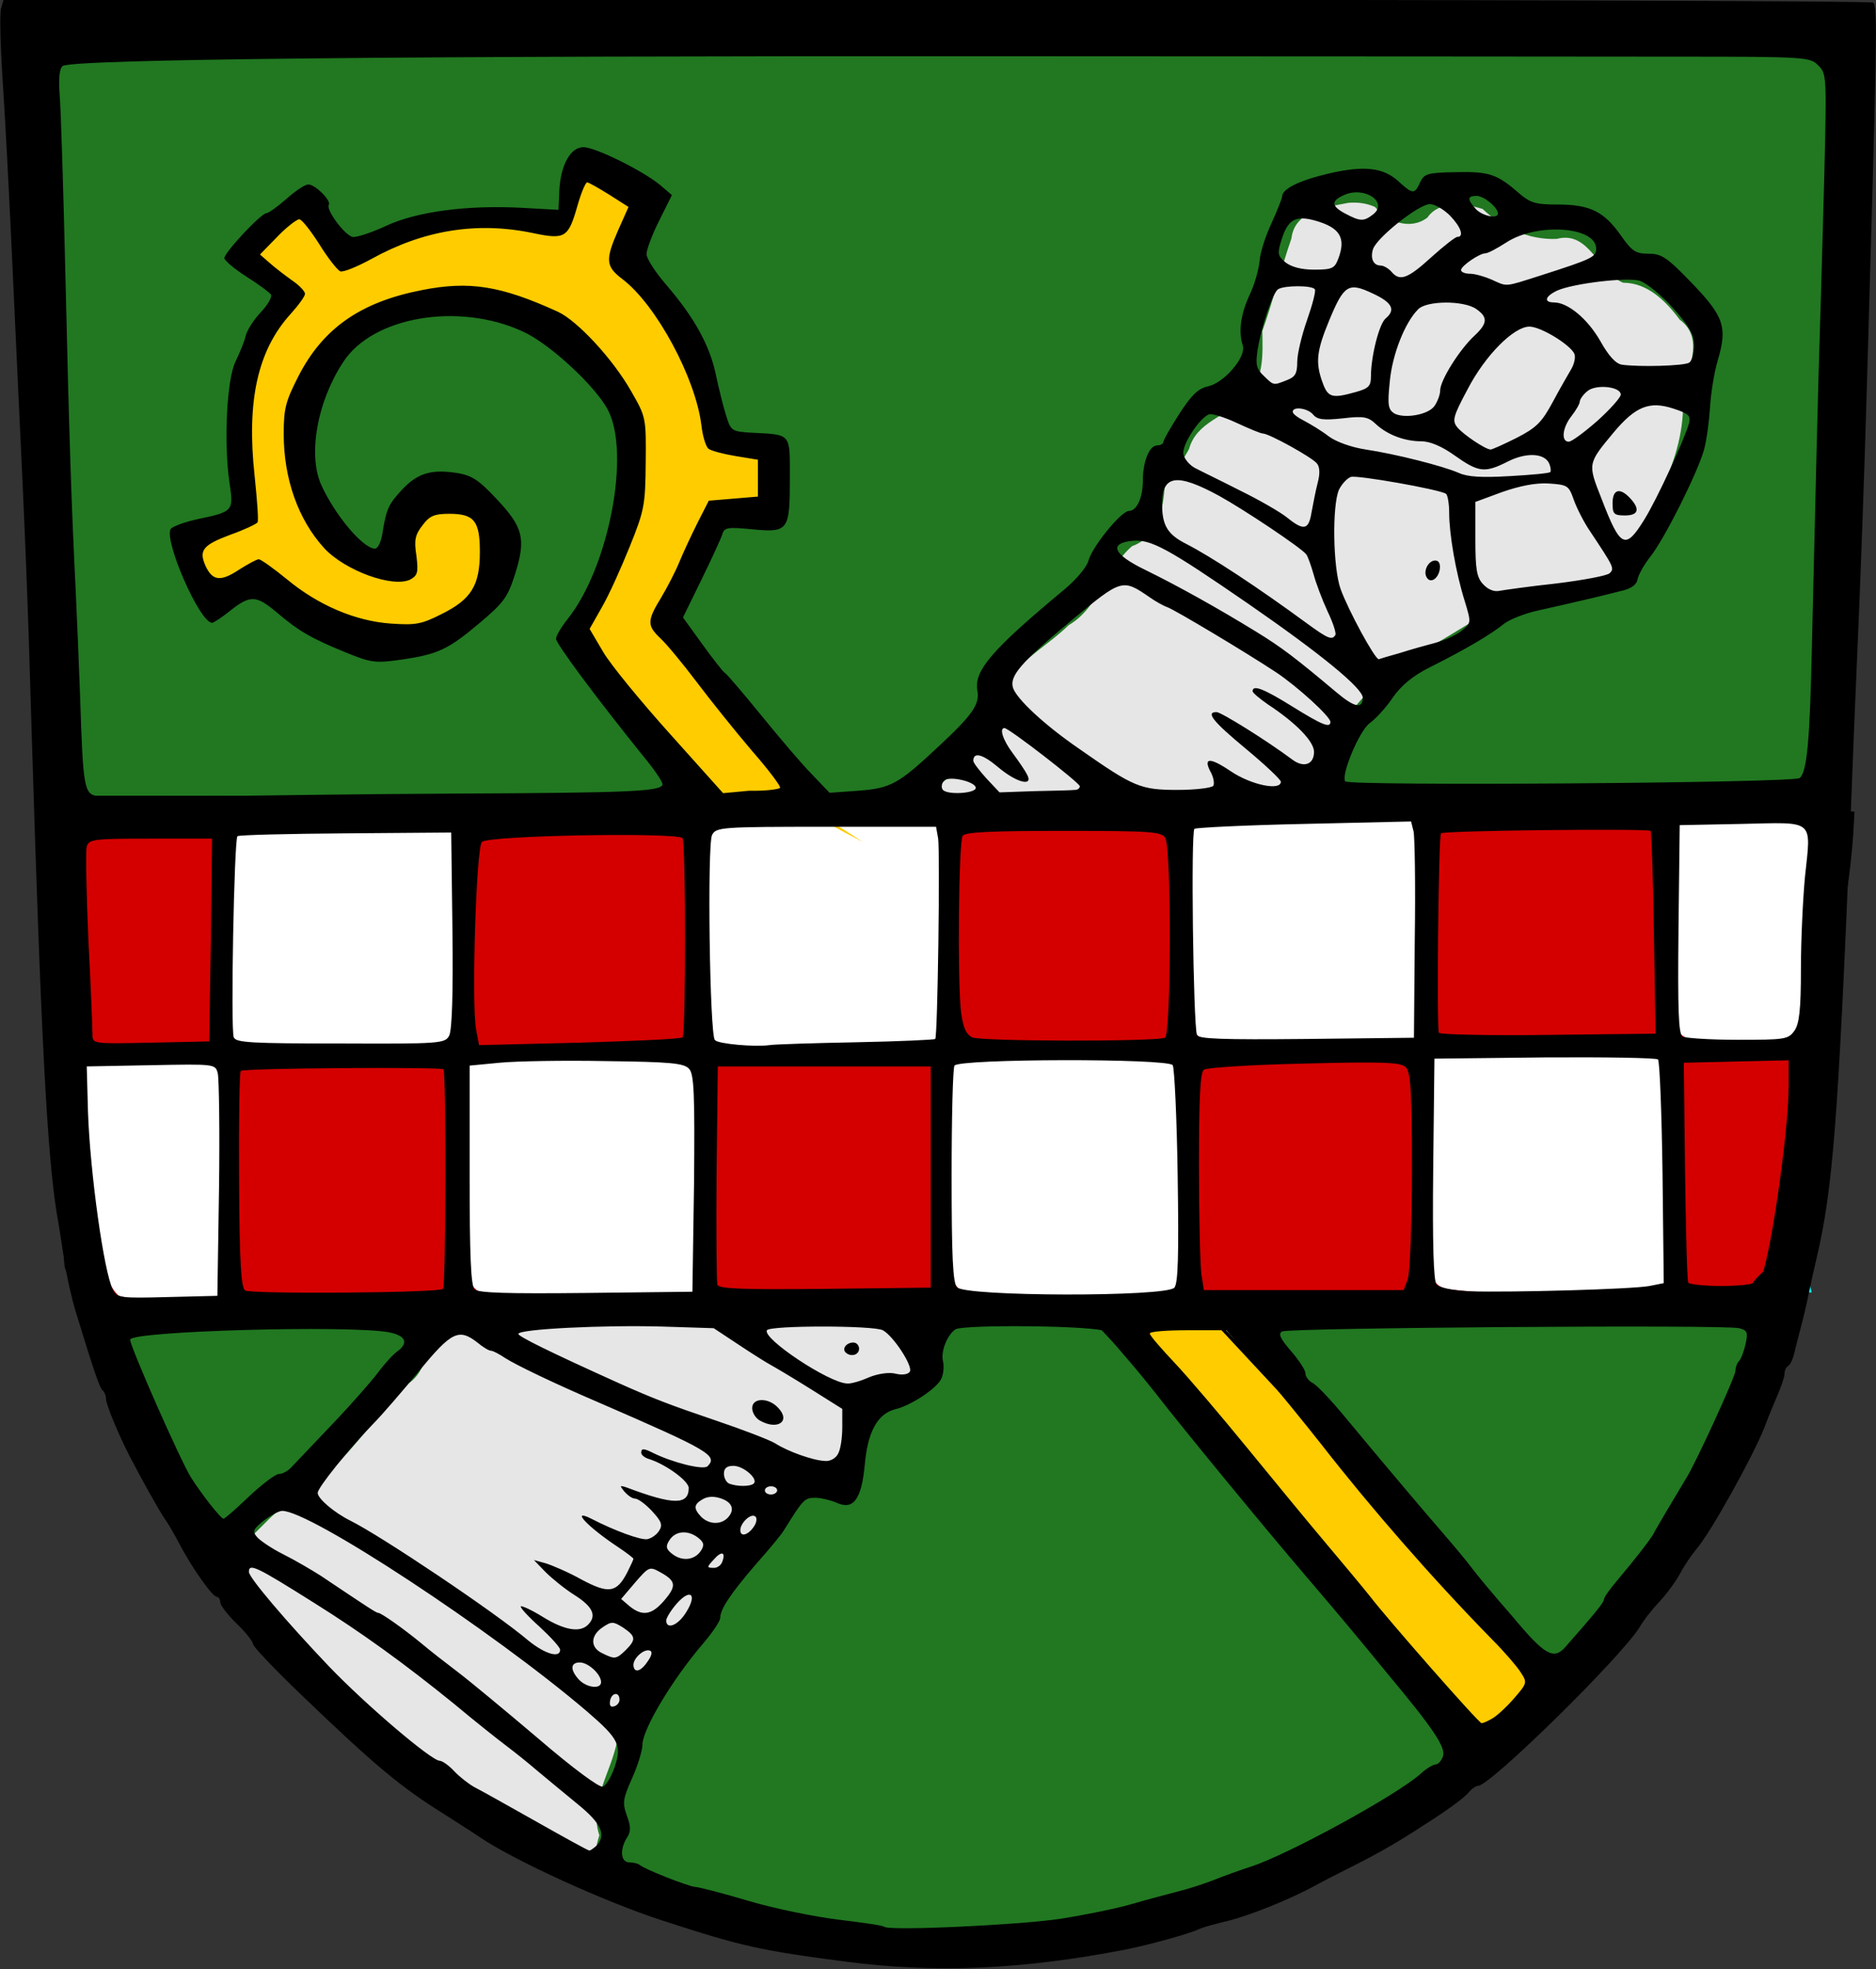
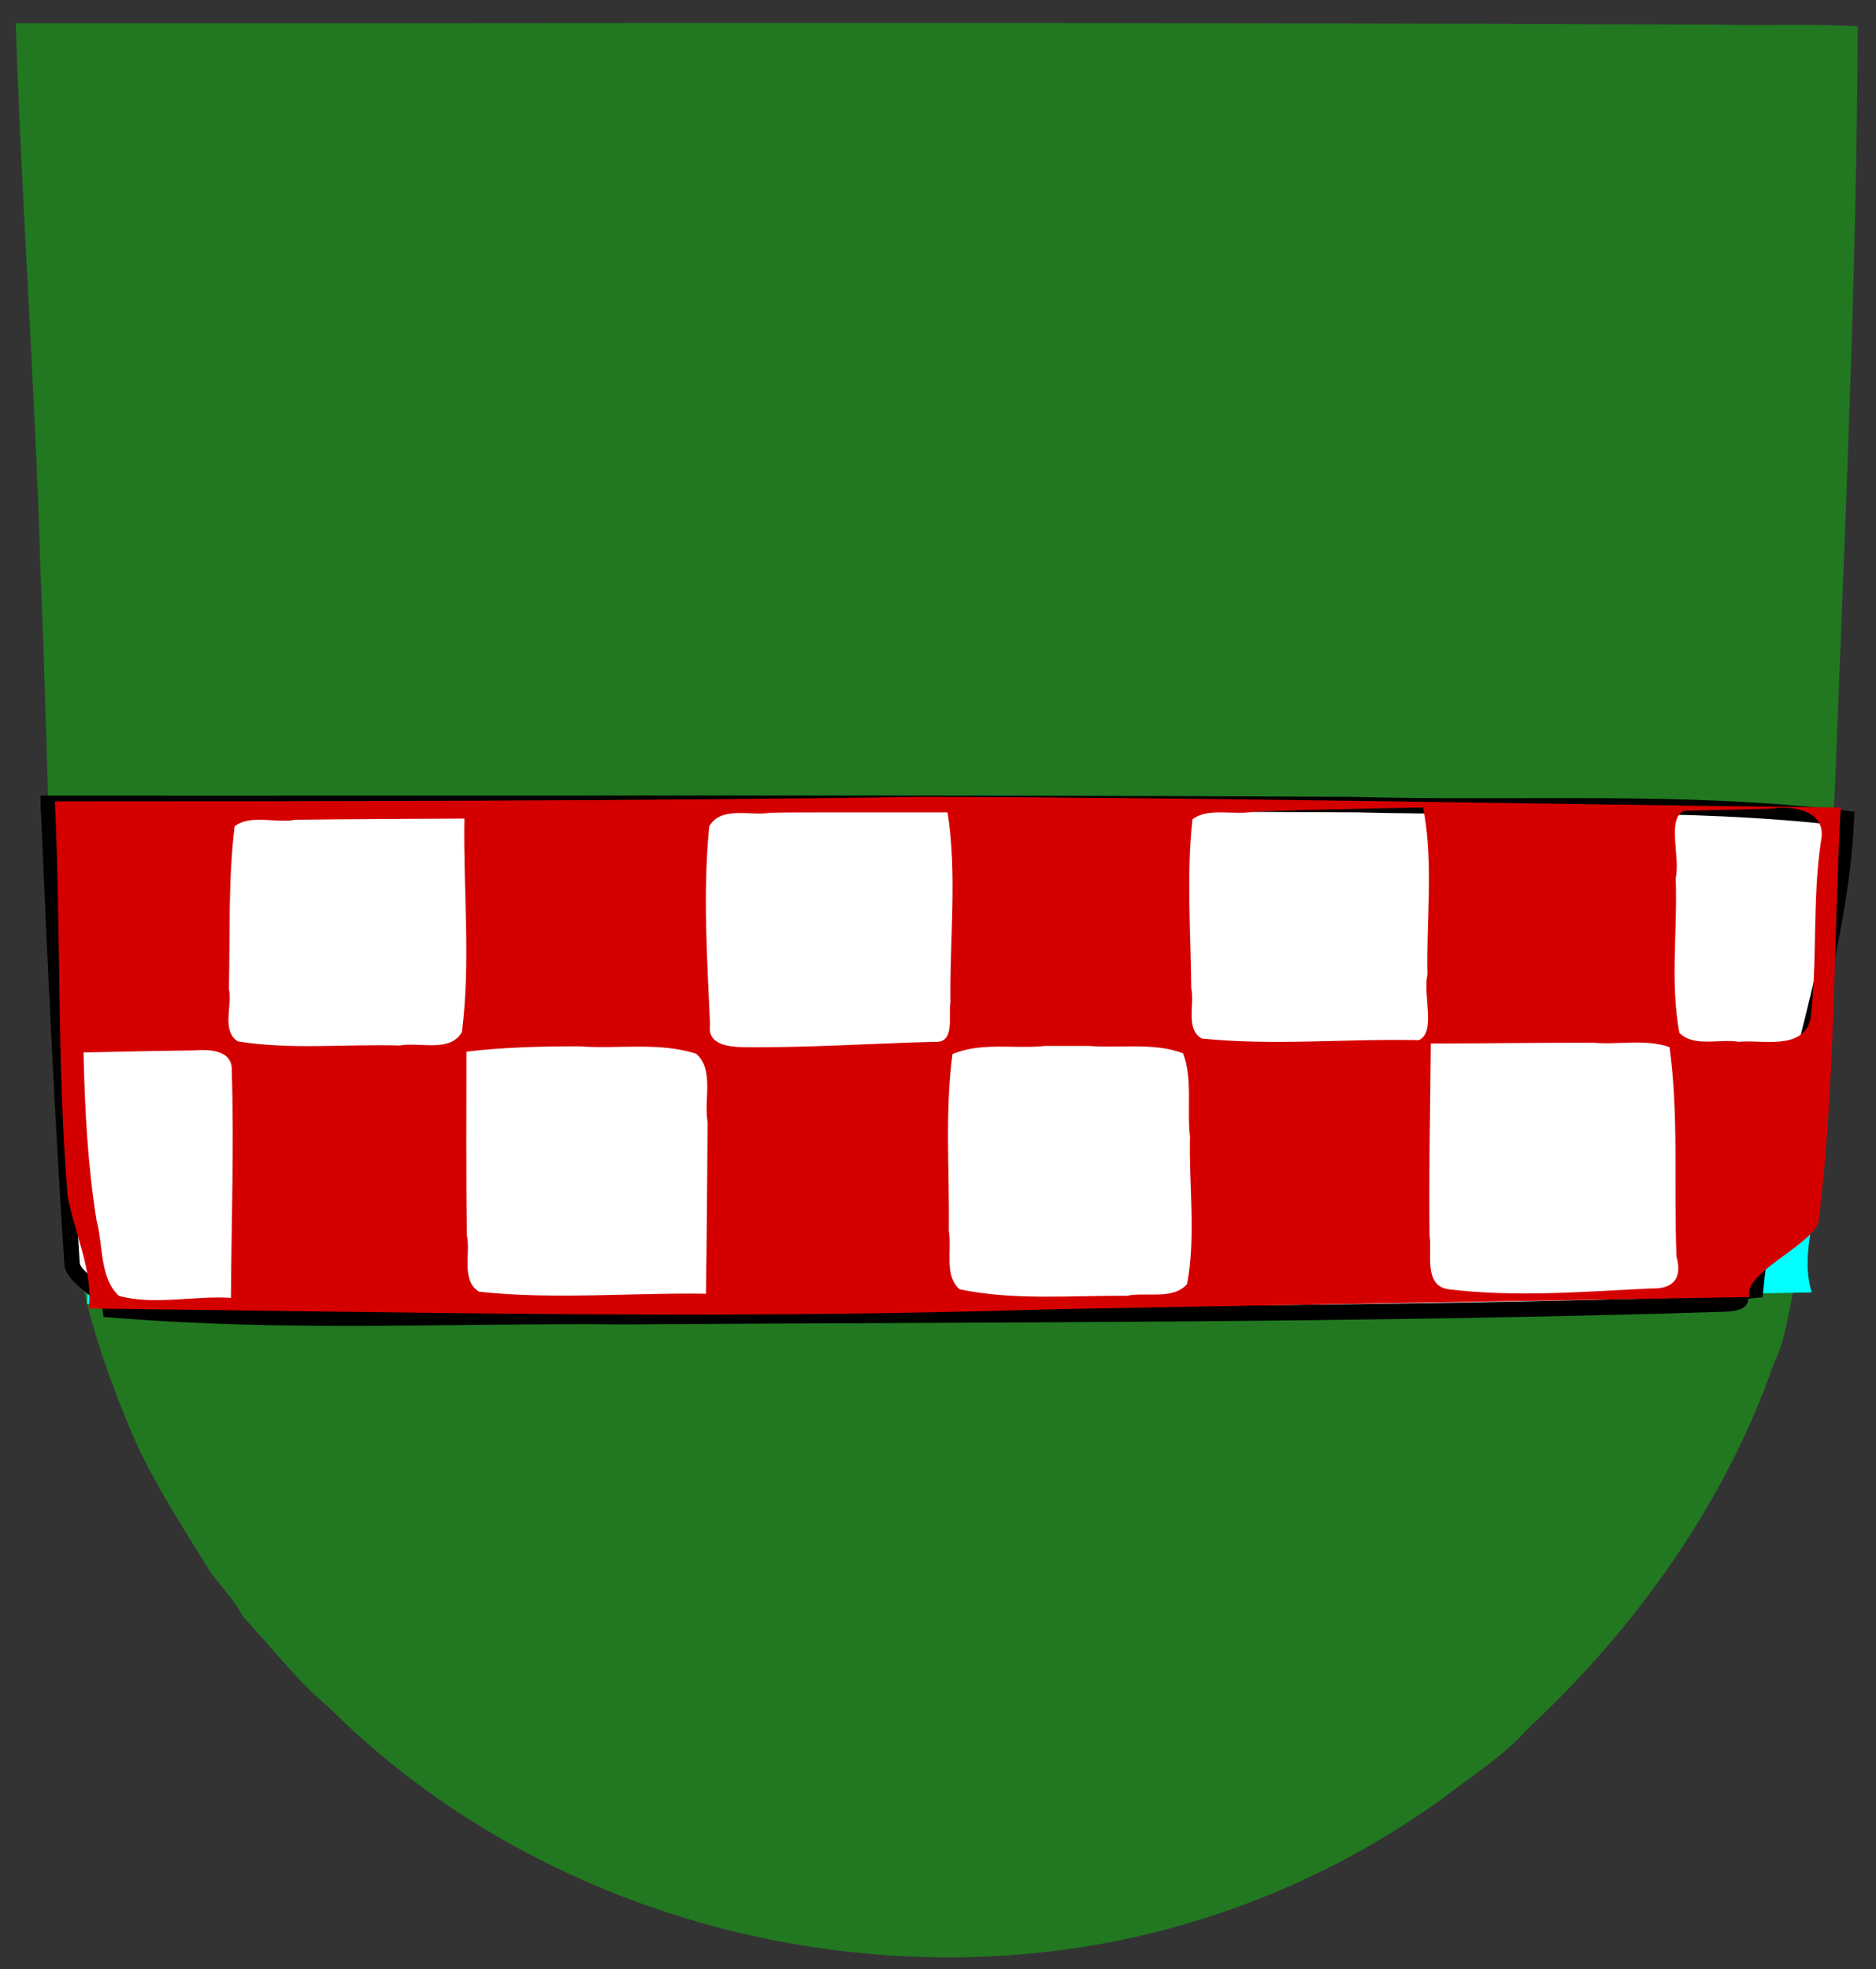
<svg xmlns="http://www.w3.org/2000/svg" version="1.1" id="svg2" x="0px" y="0px" width="700px" height="734.5px" viewBox="0 0 700 734.5" style="enable-background:new 0 0 700 734.5;" xml:space="preserve">
  <rect x="0" y="0" width="700" height="734.5" fill="#333333" stroke="none" />
  <style type="text/css">
	.st0{fill:#217821;}
	.st1{fill:#E6E6E6;}
	.st2{fill:#FFCC00;stroke:#000000;stroke-width:0.815;}
	.st3{fill:#00FFFF;}
	.st4{fill:#FFFFFF;stroke:#000000;stroke-width:3.772;stroke-miterlimit:6.113;}
	.st5{fill:#D40000;}
	.st6{fill:#FFCC00;}
</style>
  <g id="g3773" transform="translate(318.515,-876.195)">
    <g id="g3194" transform="matrix(1.528,0,0,1.528,168.249,-850.841)">
      <path id="path3132-4" class="st0" d="M-207.3,1135.9c-35.8,0-71.6,0-107.4,0c1.4,44.3,4.7,88.6,6,133c2.2,51.3,2.3,102.8,6.9,154    c1.7,18.6,6.9,36.6,14,53.7c5.2,13.4,13.3,25.5,20.8,37.7c2.7,3.5,5.7,6.7,7.8,10.6c6.9,7.4,13.1,15.6,21,22.2    c47.2,47.1,117.8,68.7,183.7,58.5c31.9-5,62.5-17.6,88.6-36.6c7-5.4,14.5-10.1,20.4-16.7c26.5-24.7,48.3-55.2,60.2-89.4    c3.5-7.2,3.7-15.7,6.1-23.3c7.6-38.2,6.2-77.6,8.7-116.4c2.4-62.1,5.3-124.6,5.6-186.5c-11-0.7-22.2-0.1-33.3-0.4    C-1.4,1135.8-104.3,1135.8-207.3,1135.9L-207.3,1135.9z" />
      <g id="g3759" transform="translate(486.398,-854.926)">
-         <path id="path3679" class="st1" d="M-800.1,2000.7c1.9,47.9,3.9,95.9,6.4,143.7c2.7,34.8,0.2,69.8,3.4,104.6     c1.9,12.7,0.9,25.7,3.6,38.2c0.5,3.4,1.7,8.3,0.8,2.2c-1.2-14.6-5.3-29.4-2.2-44c0.7-1.6-1.7-5.5-1.2-8.3     c0.9-15.4-3.4-31-0.1-46.3c0.7-1.7,4.4-3.1,4.2-3.7c-9-4.4-5.8-16.5-6.9-24.4c-2.5-52.9-3.8-105.9-5.1-158.9     c1.5-7,10-7.5,15.8-6.9c81.2-2.5,162.5-1.3,243.8-1.6c58,0.1,116.2-0.5,174.1,0.7c8,1.6,10.9,10.7,9.3,17.8     c-1.1,53.3-2.2,106.6-4.6,159.9c-0.4,5.8-5.4,11.3-11.6,10c-10.5,0.4,5.6,0.2,9.2,0.2c4.6,0.1,0.3,8.4,1.4,11.9     c-0.6,15.6,0,32.3-3.3,47.1c1.1,6.3-0.6,13.1-0.5,19.6c-1.2,13.9-2.6,28.2-7.9,41c-1.2,1.9-5.1,3-5.8,3.6     c7.2,4.3,2.7,13.8-0.2,19.4c-7.8,22.4-21.4,42.1-36,60.6c3.3-0.9,3.5-5.3,6-7.4c7.4-9.1,13.8-18.9,19.8-28.9     c8.2-14.8,15-30.5,18.7-47c1.1-8.4,4.5-16.3,4.4-24.8c2.2-9.9,2.5-20,3.7-30.1c1.5-47.8,3.3-95.6,5.8-143.4     c-0.4-33.4,3.2-66.6,2.9-100c-1.2-4.2,3.8-14.5-3.6-12.7c-148.2,0-296.4,0-444.6,0C-800.2,1995.5-800.2,1998.1-800.1,2000.7z      M-662.4,2030.1c-1.7,4.8,0,10.1-1.6,14.9c-18-2.1-37.1-1.9-53.6,6.1c-6.8,0.7-11.5-5.8-13.5-11.4c-3.1,4-9.3,5.6-11.5,9.8     c5.2,2.4,11.9,8.1,8.1,14.3c-11.1,11.8-10.6,29.1-8.6,44.1c0.8,6-4.3,11.2-10.2,11.4c-4.5-0.4-4.4,2.5-2.4,5.7     c1.3,2.4,2.2,8,5.3,4.6c5.5-3.5,12.9-1.9,16.8,3.2c9.5,7.8,23.8,13.8,35.2,6.6c7.6-4.1,16.3-12.6,13.3-21.9     c-3.1-6.3-12.7-12.9-18.5-6.1c-4,4.9-1.6,14.8-9.7,15.8c-7.9,0.4-12.2-7.6-16.3-13.1c-12.1-19-0.9-48.4,21-53.8     c18.6-5.3,39.2,2.1,51.4,16.9c10.3,10.5,9.7,26.7,6.2,40c-2.2,9.5-6.2,18.4-11.7,26.4c7.6,11.9,18.8,21.8,24.9,34.6     c0.6,3.5-2.9,6.8-5.4,7.5c2.8-0.5,6.3,1.1,8.1,1.5c3.5-5.3,10.6-1.1,15.4-2.4c2-0.9,13.6,1.6,10.3-1.2     c-12.5-14.6-26-28.7-36.5-44.9c5.9-8.7,7.4-20.6,15.4-27.5c3.6-1.7,7.6,0,11.3-0.1c0.4-3.8,1.1-7.9,0.1-11.6     c-6.4,0.5-14.9-2.1-15.2-9.8c-2.3-11.8-7-23.4-15.9-31.8c-4.9-5.5-4-13.8,0.3-19.3c3-3.1-3.3-3.3-4.6-5.2     C-656.9,2032-659.7,2030.3-662.4,2030.1z M-475.7,2034.7c-5.5,1.1-13.1,1.9-13.9,8.7c-2.6,7.5-4.5,15.3-7.1,22.6     c0.1,5.8,0.5,12.6-4.6,16.6c-4.4,4.3-11.5,5.6-13.3,12.2c-1.5,2.7-3.3,5.5-5.9,7.3c-0.1,6.3-1.3,14-8,16.4     c-6.4,5.5-8,14.9-15.5,19.3c-5.9,5.8-14.9,10-17.1,18.3c-0.2,10.9-10.9,16.8-17.6,23.8c-2.3,1.9-4.8,3.4-7.5,4.5     c4.2,0.9,13-2.2,13.9,1.7c11.8-3.5,24.4-0.4,36.5-1.8c5.8-0.5,12.1,0.5,17.3,1.9c4.2-3.2,10.6-0.5,15.5-1.7     c8.4-0.2,16.9-0.5,25.3-0.6c-7.5-0.9-6.6-10.9-3.4-15.8c4.8-8.9,12-16.8,20.3-22.6c11.8-5,21.6-14.8,34.8-16.3     c5.1-1.5,11.5-1.3,15.5-4.6c7.7-13.1,17.3-26.7,16.5-42.6c0.7-6.1,5.7-14-0.8-18.8c-3.4-4.6-7.9-9-13.8-9     c-6.2-2.6-8.2-12.8-16.2-10.7c-6.8,0.3-13.3-2.7-18.1-7.3c-4.4-1.4-10.6-2.1-13.5,2.1c-4.2,3.2-9.8,1-12.8-2.6     C-471.2,2034.8-473.4,2034.5-475.7,2034.7L-475.7,2034.7z M-400.8,2184.6c-0.4,0,2.1,2,2.8,0.2     C-396.3,2184.1-400.6,2184.8-400.8,2184.6z M-459.7,2185c1.9,2.5,3.5,0.6,5.8-0.1C-455.4,2184.9-459.8,2184.4-459.7,2185z      M-689.8,2187.5C-688.5,2187.4-689.9,2186.8-689.8,2187.5z M-396.5,2242.5C-396.6,2242.5-396.5,2242.6-396.5,2242.5z      M-785.1,2295.3c2.4,16.3,8.7,31.8,15.4,46.7c8.7,16.8,18.9,32.9,31.7,46.8c11.6,13.5,25.4,24.8,39.4,35.7     c14,8.9,28.4,17.1,43.7,23.2c-6.4-2.1-5.2-9.7-3.7-14.5c-2.7-8.1,3-15.5,4.4-23.3c4.4-13.7,16.2-23,22.1-35.8     c4.7-7.9,12.3-13.6,16.8-21.9c2.6-5.6,9.8-4.9,14.4-4.2c0.9-7.8,1.9-17.7,10.1-21.2c3.4-2,10.8-2.5,9.2-8     c-0.1-4.1,1.8-8.3,5.1-10.9c-18.6-0.4-37.8,1.7-55.9-0.8c-2.9,2.6-7.1-0.5-10.6,0.7c-16-0.2-32.8,2.3-48.4-1.5     c-1.5-2-2.8,2.3-5.1,1.8c-2.7,0.4-6,0.6-8.3,0.9c5.7,2.9,4.3,10.7-0.4,13.9c-10.7,10.6-18.7,24.5-32.4,31.6     c-4.5,3.7-8.9,10.8-15.5,9.4c-12.2-8.4-15.8-23.9-22.2-36.5c-2.1-5.3-7-13-1.6-17.6c4.1-1.5-1.2-1.7-2.5-3.2     C-782.9,2303.9-784.3,2298.8-785.1,2295.3z M-458.5,2303L-458.5,2303L-458.5,2303z M-398,2304.4c-4.5,1.4-1.6,1.1,1.6,1     C-397,2305.2-397.4,2304.1-398,2304.4z M-458.1,2305.8C-455.1,2306.1-456.6,2305.3-458.1,2305.8z M-517.6,2306.2     c-4.7,2.6-10.4,1.2-15.3,1.5c9.2,9.3,16.8,20.6,25.5,30.5c19.6,23.9,40.2,47.2,58.7,71.9c1.8,3.6,1.7,8.3-0.8,11.5     c11.4-9.4,23.4-18.4,32.7-29.8c-3.6,5.2-11.3,7.2-16.3,2.7c-11.7-11-20.9-24.8-31.8-36.9c-8.6-10.9-18.6-20.8-27.1-31.7     c-2-5.1-9.2-8.6-6.5-14.8c0.2-1.5,3.4-3.5-0.3-2.6c-5.9,0-11.9,0-17.8,0C-517,2308-516.6,2305.3-517.6,2306.2z M-453.8,2424.6     c-4.9,3.4-4.5,3.3,0.2-0.1L-453.8,2424.6z M-465,2432.2c-7.8,4.6-4.1,3,1.5-0.9l-0.8,0.5L-465,2432.2L-465,2432.2z      M-487.5,2444.4c-5.5,2.6-12.4,5.3-17.3,7.1c6.4-1.7,12.4-4.5,18.3-7.5l-0.9,0.4L-487.5,2444.4z M-654.7,2447.7     C-654.7,2447.7-654.9,2447.7-654.7,2447.7z M-621.4,2458.4c6.5,1.7,3.2,0.7-1.4-0.4l1,0.3L-621.4,2458.4z M-567.7,2463.9     c-2.6,0.1-10.8,0.4-4,0.3C-571,2464.3-564,2463.7-567.7,2463.9z" />
        <g id="g3745" transform="translate(-212.905,928.66)">
-           <path id="rect3701" class="st2" d="M-388.7,1294.7l0.4-0.3c4.7-3.4,11.8-2.7,15.7,1.6l157,168.6c4,4.3,3.3,10.5-1.4,13.9      l-0.4,0.3c-4.7,3.4-11.8,2.7-15.7-1.6l-157-168.6C-394,1304.3-393.4,1298.1-388.7,1294.7z" />
          <g id="g3442" transform="translate(819.44,59.546)">
            <g id="g3400">
              <g id="g3284" transform="translate(-1150.076,-618.228)">
                <path id="path3132-1-7-6" class="st3" d="M-53.4,1813.4c-64.1,0.8-128.1,0.9-192.2,0.9c1.6,33-0.2,66.3,3.9,99.2         c1.1,6.6,2,13.3,1.5,20c85.2,1.2,170.4,3.2,255.6,0.4c55.2-1.1,110.4-2.2,165.6-3.2c-3-9.9,1.7-19.6,1.6-29.6         c2.5-28.4,2.4-57,3.9-85.4C106.4,1815,26.5,1812.8-53.4,1813.4L-53.4,1813.4z" />
              </g>
              <path id="path3376" class="st4" d="M-1399.6,1195.3c1.6,36.8,3.3,73.5,5.7,110.2c0.1,1.3,1.3,2.7,2.8,4        c2.7,2.4,6.4,4.8,6.6,7.2c44.6,3.6,80.8,1.3,125.6,1.7c89.6-0.6,179.3-0.3,268.8-3.1c7.6-0.5-0.3-2.8,7.3-3.4        c3.6-38.9,20.4-76.1,22.2-115.1c-39.7-4.8-79.8-2.3-119.6-3.4c-106.5-0.6-213-0.2-319.5-0.3        C-1399.7,1193.9-1399.7,1194.6-1399.6,1195.3L-1399.6,1195.3z" />
            </g>
            <path id="path3132-1-7" class="st5" d="M-1185.8,1191.5c-70.8,1-141.5,1.1-212.3,1.1c1.5,32,0.5,64.3,3.1,96.2       c1.6,9,6.3,18.5,5.2,27.6c79.3,0.9,155.5,2.7,234.7,0.2c62.7-1.2,108.1-1.9,170.8-3c-1.7-5.8,14.9-12.4,16.9-18.3       c4.1-33.5,3.6-67.5,5.4-101.2C-1036.5,1193.3-1111.1,1191.7-1185.8,1191.5L-1185.8,1191.5z M-1063.7,1195.6       c2.2,12.9,0.5,26.3,0.8,39.3c-1.2,4.8,2.2,14.3-2.2,16c-17.6-0.4-35.4,1.4-52.9-0.4c-4.1-2.2-1.7-8.5-2.6-12.3       c-0.1-13.7-1.2-27.6,0.3-41.2c3.8-3,10.2-0.9,15-1.9c13.8-0.5,27.5-0.7,41.3-1l0.2,1L-1063.7,1195.6z M-979,1194.4       c5.3-0.9,13.7,0.5,12.2,7.8c-2.2,14.5-0.8,29.2-2.6,43.6c-1.9,7.7-11.8,4.9-17.5,5.5c-4.6-0.8-11,1.4-14.5-2.2       c-2.3-12.3-0.4-25.3-0.9-37.8c1.2-5-2.3-14.6,2.1-16.4C-993.1,1194.7-986,1194.6-979,1194.4z M-1208.6,1195.3       c9.5,0,19,0,28.5,0c2.4,15.3,0.5,30.9,0.7,46.4c-0.6,3.3,1.3,10.1-4,9.6c-15.6,0.4-31.3,1.5-46.8,1.3c-3.4-0.1-8.6-0.6-7.9-5.4       c-0.7-16.1-1.8-32.4-0.2-48.5c2.8-5,10.1-2.5,14.7-3.3C-1218.7,1195.3-1213.7,1195.3-1208.6,1195.3L-1208.6,1195.3z        M-1298.1,1196.8c-0.3,17.3,1.6,34.9-0.6,52.1c-2.8,5.1-10.4,2.4-15.2,3.3c-13.1-0.4-26.5,1.1-39.5-1       c-4.1-2.6-1.3-8.8-2.2-12.8c0.3-13.2-0.2-26.6,1.4-39.7c3.8-3,10-0.7,14.7-1.6C-1325.6,1196.9-1311.9,1196.9-1298.1,1196.8z        M-1022.6,1251.5c6.2,0.6,12.9-1,18.8,1.1c2.3,16.8,1,34.1,1.7,51.1c1.5,5.5-0.9,8-6.3,7.8c-16.4,0.8-33,2.2-49.4,0.2       c-6.2-0.9-3.9-8.9-4.6-13.2c-0.2-15.6,0.2-31.2,0.3-46.8C-1048.9,1251.7-1035.7,1251.5-1022.6,1251.5L-1022.6,1251.5z        M-1145.7,1252.3c7.6,0.6,16-0.9,23.1,1.8c2.4,6.2,0.9,13.7,1.7,20.3c-0.3,11.9,1.5,24.2-0.7,36c-3.4,4-10.1,1.9-14.7,2.9       c-13.6-0.1-27.6,1.2-40.9-1.6c-3.8-3.4-1.8-9.7-2.6-14.3c0.2-14.3-1-28.9,0.9-43.1c7-3,15.3-1.2,22.7-2       C-1152.7,1252.3-1149.2,1252.3-1145.7,1252.3L-1145.7,1252.3z M-1270.1,1252.4c9.4,0.7,19.5-1.1,28.6,1.8       c4.5,3.9,1.8,11.4,2.8,16.7c-0.1,14-0.2,27.9-0.4,41.9c-18.4-0.3-37.1,1.5-55.4-0.5c-4.5-2.7-2-9.5-3-13.8       c-0.2-14.9-0.1-29.8-0.1-44.8C-1288.4,1252.6-1279.3,1252.4-1270.1,1252.4L-1270.1,1252.4z M-1364.2,1253.4       c3.6-0.3,9.6-0.2,9.3,5c0.6,18.5-0.1,36.9-0.2,55.4c-9-0.6-18.7,1.9-27.4-0.5c-4.7-4.5-3.8-12.4-5.4-18.3       c-2.2-13.6-2.9-27.4-3.2-41.1C-1382.2,1253.7-1373.2,1253.5-1364.2,1253.4L-1364.2,1253.4z" />
            <g id="g3207" transform="translate(-607.013,65.206)">
-               <path id="path3185" class="st6" d="M-661.6,969.1c-4.6,3.3-3,10.3-3.7,15.2c-16.3-1.4-33.6-1.8-48.5,5.8        c-5.7,3-10.5-4.1-11.5-8.9c-0.5-2.5-3.8-4.1-5.5-1.3c-4.7,4.3-10.6,6.8-14.3,12.3c-3.3,2.7,3.4,4.2,4.9,6c3,1.5,7,4.8,3.7,8.2        c-4.7,5.1-7.2,11.8-8.8,18.4c-1.8,9.8-0.2,19.9,0.2,29.7c-2.1,6.2-10.6,4-14.9,7c1.3,6.9,4.3,13.5,8.4,19.3        c3.9-3,9.3-8.1,14.2-3.9c7.8,6.5,17.1,12.4,27.2,13.7c8.9-0.1,17.5-3.3,23.7-9.9c5.8-4.4,9.4-12.7,7.7-19.9        c-3.8-6.5-9.9-13.8-18.2-12.5c-7.2,0.9-11.2,8.6-11.5,15.1c-0.5,4.4-5.7,4.4-8,1.3c-8.4-7.7-14.5-19.2-11.2-30.8        c2.2-11.1,8.8-22.3,20.4-25.3c15.4-5.1,33.5-1.2,44.6,10.7c6.7,5.8,12.5,13.5,11.9,22.8c0.1,15.9-4.8,32.1-14.5,44.7        c18.7,19.6,23,24.3,41.8,43.7c2.9-6.2,6.4-8.7,29.7,6.8c-32.1-16.5-10.8-10.4-12.4-12.9c-14.1-14.8-21.5-25.1-32.9-42.1        c4.3-7.5,7.1-16,11.5-23.3c4.4-2.4,10.3,1.5,14.3-1c0.9-5.8,1.4-12.6,0.1-18.2c-4.5-1.8-12.7,1.3-14.4-5.1        c-2.9-10.4-4.6-21.3-12.2-29.5c-3.7-4.7-10.6-10.4-6.2-16.9c0.6-3.8,6.7-8.4,1.8-10.8C-649.7,974-655.4,970.2-661.6,969.1        L-661.6,969.1z M-594,1137.2C-594,1137.3-593.9,1137.3-594,1137.2z" />
-               <path id="path3132" d="M-598.2,1410.6c-20.6-2.7-25.2-3.7-44.5-10c-14.2-4.6-36.3-14.7-44.7-20.4c-1.7-1.2-5.6-3.6-8.5-5.5        c-10.6-6.6-16.9-11.8-34.9-29.1c-6.6-6.3-11.9-11.9-11.9-12.5c0-0.6-1.8-2.9-4-5c-2.2-2.1-4-4.5-4-5.2s-0.4-1.3-0.8-1.3        c-1.1,0-6.1-7.1-9.2-13c-1.3-2.5-2.9-5.2-3.5-6c-1.1-1.5-5.6-9.5-8.7-15.5c-2.8-5.5-5.7-12.5-5.7-13.9c0-0.8-0.4-1.7-0.8-2        c-0.7-0.5-2.1-4.5-6.7-19.6c-0.9-3-2-8-2.5-11s-1.3-8.7-2-12.5c-2.4-14.8-3.9-44.1-6.1-116c-1-34.1-1.5-47-3.4-86.5        c-0.3-6.3-1-21.8-1.6-34.5c-0.6-12.7-1.5-30.3-2.1-39.2c-0.6-8.9-0.8-17.1-0.4-18.2l0.6-2h227.7c125.2,0,228.2,0.3,228.8,0.7        c1.2,0.7,1,7.7-1.6,97.2c-0.5,17.3-1.4,42.5-2,56s-1.5,35.5-2,49c-2.9,70.2-4.2,87.3-8.1,104c-0.6,2.5-1.5,6.5-2,9        s-1.4,6.3-2,8.5c-0.6,2.2-1.3,5-1.6,6.3c-0.3,1.2-0.9,2.5-1.4,2.8c-0.5,0.3-0.9,1.1-0.9,1.9s-0.8,3.1-1.7,5.2        c-0.9,2.1-2.4,5.7-3.2,7.9c-2.8,7.1-13.2,25.8-16.6,29.7c-1.1,1.3-2.9,3.9-3.9,5.8s-3.3,5.1-5.1,7s-4,4.7-4.9,6.3        c-4.6,7.4-36.5,38.7-39.4,38.7c-0.5,0-1.6,0.7-2.3,1.6c-1.2,1.4-5,4.2-10.8,7.9c-0.9,0.6-3.4,2.2-5.7,3.6        c-2.2,1.4-7.2,4.2-11,6.1s-8.3,4.2-9.9,5.1c-6.4,3.5-16.2,7.4-21.5,8.7c-3,0.7-6.2,1.6-7,2c-2.3,1.1-12,3.8-18,5        C-555.1,1412.6-576.2,1413.5-598.2,1410.6L-598.2,1410.6z M-545.7,1400.2c5.8-0.9,13.7-2.5,17.5-3.6s9-2.5,11.4-3.1        c2.4-0.6,6.5-1.9,9-2.9s6.4-2.4,8.6-3.1c8.9-2.8,35.8-17.5,41.6-22.7c1.4-1.3,3.1-2.3,3.7-2.3c0.6,0,1.4-0.9,1.8-2        c0.7-2.2-2.4-6.8-13.5-20.1c-3-3.7-7.1-8.6-9-10.9s-6.9-8.2-11-13c-9-10.5-29.7-35.6-36.9-44.9c-1.1-1.4-4-5-6.6-8        s-5.1-6.1-5.6-6.8c-1.1-1.4-34.5-1.8-36.5-0.5c-2,1.4-3.6,5.4-3,7.8c0.3,1.3,0.1,3.3-0.5,4.4c-1.3,2.4-7.4,6.4-11.2,7.3        c-4.3,1.1-6.7,5.5-7.4,13.5c-0.8,8.5-2.8,11.2-6.9,9.3c-1.4-0.6-3.8-1.2-5.2-1.2c-2.6,0-2.9,0.3-7.7,8c-0.5,0.9-3.5,4.5-6.6,8        c-6.4,7.4-8.9,11.2-8.9,13.3c0,0.8-1.9,3.6-4.2,6.3c-7.4,8.6-14.8,20.9-14.8,24.7c0,1.3-1.1,5-2.5,8.1        c-2.3,5.1-2.4,6.1-1.3,9.2c1,2.7,1,3.9,0,5.4c-1.8,2.9-1.5,6,0.6,6c1,0,2.1,0.3,2.5,0.6c1,1,12,5.3,13.6,5.4        c0.8,0,6.6,1.5,13,3.4c6.4,1.9,16.3,3.9,22.1,4.6c5.8,0.7,10.7,1.4,11,1.7C-587.7,1403.2-555.9,1401.7-545.7,1400.2        L-545.7,1400.2z M-658.9,1382.4c2.6-2.6,1.3-5.5-4.5-10.2c-3.2-2.6-7.5-6.2-9.8-8.1c-2.2-1.9-5.7-4.7-7.7-6.2        c-2-1.5-7.8-6.1-12.7-10.2c-12.2-9.9-22.6-17.4-34.1-24.6c-14.3-9-16-9.8-16-7.6c0,1.4,9.4,12.4,19.5,23        c9.1,9.5,25.1,23.1,27.1,23.1c0.6,0,2.2,1.1,3.5,2.5c1.3,1.4,3.5,3.1,4.9,3.9c1.4,0.7,8.2,4.5,15.1,8.4s12.7,7.1,13,7.1        C-660.4,1383.6-659.6,1383-658.9,1382.4L-658.9,1382.4z M-654.4,1363.2c1.8-5.4,1.1-6.9-6.8-13.7        c-23.1-19.7-67.8-49.1-74.4-48.9c-0.8,0-2.8,1.1-4.5,2.4c-2.6,2.1-2.8,2.6-1.6,4c0.8,0.9,3.6,2.8,6.4,4.2        c2.8,1.4,6.9,3.8,9.1,5.2c11.8,7.9,13.6,9.1,14.1,9.1c0.7,0,6.1,3.8,10.6,7.5c2,1.7,6,4.8,8.9,7c2.9,2.2,11.7,9.5,19.6,16.2        c8.5,7.3,14.9,12,15.7,11.7C-656.5,1367.7-655.2,1365.5-654.4,1363.2L-654.4,1363.2z M-440.1,1351.3c1.2-0.7,3.6-2.9,5.4-5        c3.2-3.7,3.2-3.8,1.5-6.4c-0.9-1.4-4-5-6.9-7.9c-14.6-14.9-29.6-32.1-41.6-47.5c-4.1-5.2-11-13.7-15.4-18.8l-7.9-9.2h-9.4        c-5.1,0-9.3,0.3-9.3,0.8s2.8,3.7,6.1,7.2s11.2,12.8,17.5,20.5s15,18.3,19.4,23.5s9.3,11.1,10.8,13c4.3,5.6,26.6,31,27.2,30.9        C-442.5,1352.5-441.3,1352-440.1,1351.3L-440.1,1351.3z M-653.2,1346.7c0-2-1.9-1.8-2.3,0.2c-0.2,1.2,0.1,1.7,1,1.4        C-653.8,1348.1-653.2,1347.4-653.2,1346.7L-653.2,1346.7z M-657.7,1342.4c0-1.9-3.1-4.8-5.2-4.8c-2.3,0-2.4,1.8-0.2,4.2        C-661.2,1343.8-657.7,1344.2-657.7,1342.4L-657.7,1342.4z M-646.3,1337.3c1-1.4,1.2-2.4,0.5-2.6c-1.4-0.5-4,1.8-4,3.5        C-649.7,1340.3-648,1339.9-646.3,1337.3z M-651.7,1334.6c2.6-2.6,2.5-3.4-0.6-5.5c-2.4-1.5-2.8-1.6-5-0.1        c-3,2-3.1,4.9-0.2,6.3C-654.3,1336.9-654,1336.8-651.7,1334.6L-651.7,1334.6z M-667.7,1334.5c0-0.6-2.3-3.1-5-5.6        c-2.8-2.5-4.8-4.7-4.6-5c0.2-0.2,2.7,0.9,5.4,2.6c5.2,3.2,9,3.9,11,1.9c2.2-2.2,1.2-4.4-3.2-7.2c-2.4-1.5-5.6-4.1-7.2-5.7        l-2.8-2.9l2.9,0.8c1.6,0.5,5.6,2.2,8.8,4c6.6,3.5,8.5,3.2,11.1-1.8c0.8-1.6,1.5-3.1,1.5-3.3s-1.7-1.5-3.8-2.9        c-7.4-4.9-11.7-9.5-6.5-6.9c5.8,3,12.2,5.3,13.7,5c1-0.2,2.3-1.1,2.9-2.1c0.9-1.4,0.5-2.3-1.8-4.8c-1.6-1.7-3.4-3-4.1-3        s-1.8-0.8-2.6-1.7c-1.2-1.5-1.2-1.6,0.6-1c11.4,4.3,15.1,4.3,15.1,0.1c0-1.7-5.6-5.8-9.8-7.1c-1-0.3-1.8-1-1.8-1.5        c0-1.1,0.6-1.1,2.8,0c4.8,2.4,12.4,4.3,13.4,3.3c2.6-2.6,0.3-3.9-26.2-15.4c-11.9-5.1-20.7-9.4-23.2-11c-1.5-1-3-1.8-3.5-1.8        c-0.5,0-2-0.9-3.3-2c-4.5-3.5-6.3-2.7-14.1,6.8c-4,4.8-9.1,10.8-11.5,13.2c-5.7,5.9-13.4,15.4-13.4,16.7c0,1.4,4,4.8,8,6.8        c7.3,3.6,35.4,22.4,43.5,29.3C-671.3,1335.6-667.7,1336.6-667.7,1334.5L-667.7,1334.5z M-422.2,1333.8        c7.5-8.5,9.4-10.9,9.4-11.6c0-0.5,1.5-2.6,3.3-4.7c4.3-5.1,8.1-10,8.8-11.3c0.5-1.1,6.2-10.6,8-13.6        c2.3-3.6,11.9-24.6,12-26.1c0-0.9,0.4-2,0.9-2.5c0.5-0.5,1.2-2.4,1.6-4.2c0.6-2.8,0.4-3.3-1.6-3.8        c-3.6-0.9-110.2-0.1-111.6,0.8c-1,0.6-0.4,1.8,2.2,4.8c1.9,2.2,3.5,4.6,3.5,5.4s0.8,1.9,1.8,2.4c1,0.5,4.5,4.2,7.8,8.2        c9.2,11.1,19.1,22.8,24.3,28.8c2.6,3,5.6,6.6,6.7,8.1c1.1,1.5,5.5,6.8,9.9,11.8C-427.3,1335.8-425.1,1337.1-422.2,1333.8        L-422.2,1333.8z M-636.9,1325.3c2.7-4.3,1.1-5.9-2.3-2.1c-1.4,1.6-2.5,3.4-2.6,4.1C-641.8,1329.7-638.9,1328.6-636.9,1325.3z         M-642.3,1322.5c3.1-3.6,2.9-4.8-0.9-6.9c-2.7-1.5-2.8-1.4-6.2,2.5l-3.4,4l2.1,1.8C-647.6,1326.4-645.3,1326-642.3,1322.5        L-642.3,1322.5z M-628.1,1313c0.9-2.4-0.2-2.7-2.1-0.5c-1.7,1.8-1.7,2-0.1,2C-629.4,1314.6-628.4,1313.9-628.1,1313z         M-633.3,1310.3c0.9-1.4,0.7-2.1-0.9-3.3c-2.5-1.8-5.5-1.5-6.9,0.9c-0.9,1.4-0.7,2.1,0.9,3.3        C-637.8,1313-634.8,1312.6-633.3,1310.3z M-620.3,1304.3c0.6-0.9,0.7-2,0.3-2.3c-1-1-3.7,1.5-3.7,3.3        C-623.7,1307.1-621.7,1306.5-620.3,1304.3z M-626.9,1302.4c1.9-1.9,1.4-3.8-1.4-4.8c-1.7-0.6-3.2-0.6-4.5,0.1        c-2.3,1.3-2.4,2.3-0.4,4.4C-631.3,1303.9-628.6,1304-626.9,1302.4L-626.9,1302.4z M-743.7,1297.1c3.2-3,6.5-5.5,7.3-5.5        c0.9,0,2.4-0.8,3.3-1.9c1-1,5.3-5.6,9.8-10.3s9.3-10.2,11-12.4c1.6-2.2,3.8-4.6,4.8-5.3c2.9-2.1,2.1-3.9-2-4.7        c-9.7-1.8-63.2-0.3-63.2,1.8c0,1.7,12.3,29.6,14.9,33.7c2.4,3.8,7.2,10,7.9,10C-749.7,1302.6-746.8,1300.1-743.7,1297.1        L-743.7,1297.1z M-614.7,1295.6c0-0.6-0.7-1-1.5-1s-1.5,0.4-1.5,1s0.7,1,1.5,1S-614.7,1296.1-614.7,1295.6z M-620.4,1293.9        c1.1-1.1-2.5-4.3-5-4.3c-1.6,0-2.3,0.6-2.3,1.9c0,1.1,0.6,2.1,1.2,2.4C-624.6,1294.7-621.2,1294.7-620.4,1293.9L-620.4,1293.9        z M-599.8,1286.6c0.6-1.1,1-3.9,1-6.4v-4.5l-7.8-4.9c-4.3-2.7-8.7-5.3-9.8-5.9c-1.1-0.6-4.6-2.8-7.9-5l-5.9-3.9l-12.6-0.4        c-14.2-0.4-35.1,0.6-35.1,1.8c0,0.6,7.2,4.2,24.5,12c8.5,3.8,12.4,5.3,23.9,9.2c6.5,2.2,13,4.7,14.3,5.5        c3.1,2,9.3,4.2,12.1,4.3C-601.8,1288.6-600.3,1287.7-599.8,1286.6z M-619,1278.5c-1-0.6-1.8-1.9-1.8-3c0-2.6,4.1-2.6,6.4,0        C-611.3,1278.8-614.7,1281-619,1278.5L-619,1278.5z M-592.3,1268c2.2-0.9,4.9-1.3,6.5-0.9c1.6,0.4,3.1,0.2,3.5-0.5        c0.8-1.3-4-8.7-6.6-10.1c-2.3-1.2-27.6-1.2-28.3,0c-1.2,2,15.2,12.9,19.6,13C-596.7,1269.6-594.3,1268.9-592.3,1268        L-592.3,1268z M-598,1261.9c-0.9-0.9,0.2-2.4,1.9-2.4c0.8,0,1.4,0.7,1.4,1.5C-594.7,1262.6-596.8,1263.1-598,1261.9z         M-751,1222.1c0.2-14.3,0-27-0.3-28.3c-0.6-2.3-0.6-2.3-16.3-2l-15.7,0.3l0.3,11c0.5,14.8,3.9,39.4,6.1,43.5        c1,2,1.8,2.1,13.3,1.8l12.2-0.3L-751,1222.1z M-696.3,1246.4c0.7-0.7,0.8-53,0.1-53.6c-0.6-0.6-48.8-0.3-49.5,0.4        c-0.3,0.3-0.5,12.3-0.4,26.7c0.1,20.3,0.5,26.3,1.5,26.9C-743.1,1247.7-697.2,1247.4-696.3,1246.4L-696.3,1246.4z         M-635,1220.7c0.2-22,0-26.7-1.2-28c-1.2-1.4-4.5-1.7-20.2-1.9c-10.3-0.2-22,0-26.1,0.4l-7.3,0.7v26.7c0,19.6,0.3,27,1.2,27.9        c0.9,0.9,7.8,1.1,27.2,0.9l26-0.3L-635,1220.7L-635,1220.7z M-517.7,1246.1c0.9-1.1,1.1-7.7,0.8-27.3        c-0.2-14.2-0.8-26.3-1.2-27c-1.1-1.7-52.2-1.6-53.3,0.1c-0.4,0.6-0.7,12.7-0.7,26.9c0,19.6,0.3,26.1,1.3,27.2        C-568.9,1248.3-519.6,1248.4-517.7,1246.1z M-401.7,1245.7l3.5-0.7l-0.3-26.9c-0.2-14.8-0.7-27.3-1.1-27.7        c-0.4-0.4-12.9-0.6-27.7-0.5l-26.9,0.3l-0.3,26.9c-0.2,18.5,0.1,27.3,0.8,28.2c0.7,0.8,3.9,1.5,8.3,1.7        C-435.5,1247.3-406,1246.5-401.7,1245.7z M-577.2,1219.1v-27h-26h-26l-0.3,26c-0.1,14.3,0,26.6,0.2,27.3c0.4,1,6,1.2,26.3,1        l25.8-0.3V1219.1z M-460.7,1244c0.5-1.4,1-13.3,1-26.4c0-19.6-0.3-24.1-1.5-25.3c-1.2-1.2-5.1-1.4-24.8-0.9        c-13.1,0.3-23.8,1-24.5,1.5c-0.9,0.7-1.2,6.7-1.2,23.6c0,12.4,0.3,24.3,0.6,26.4l0.6,3.8h24.4h24.4L-460.7,1244L-460.7,1244z         M-374.7,1244.1c2.1-2.5,7-35.5,7-47.2v-6.3l-12.8,0.3l-12.8,0.3l0.3,26.5c0.2,14.5,0.5,26.8,0.8,27.2c0.3,0.4,4,0.8,8.3,0.8        C-378,1245.6-375.7,1245.2-374.7,1244.1L-374.7,1244.1z M-595.4,1186.2c10.4-0.2,19-0.6,19.3-0.8c0.6-0.6,1.2-45.7,0.7-49        l-0.5-2.8h-26.8c-25.8,0-26.9,0.1-27.9,2c-1.2,2.3-0.6,48.8,0.7,50.1c0.9,0.9,9.7,1.7,13.3,1.2        C-615.4,1186.7-605.8,1186.4-595.4,1186.2L-595.4,1186.2z M-753,1161.3l0.3-24.8h-15c-13.8,0-15,0.1-15.6,1.9        c-0.3,1-0.1,11.3,0.4,22.8c0.6,11.5,1,21.9,1,23.1c0,2.3,0,2.3,14.3,2l14.2-0.3L-753,1161.3z M-694.8,1184.6        c0.7-1.3,1-10.5,0.8-25.8l-0.3-23.8l-25.8,0.2c-14.2,0.1-26.1,0.4-26.4,0.7c-0.8,0.8-1.7,47.2-0.9,49.1        c0.5,1.3,4.3,1.5,26.1,1.5C-697,1186.6-695.8,1186.5-694.8,1184.6L-694.8,1184.6z M-637.8,1185c0.8-0.8,0.8-47.3,0-48.6        c-0.9-1.5-47.5-0.7-49,0.9c-1.4,1.4-2.6,39.7-1.4,45.9l0.7,3.7l24.6-0.6C-649.5,1185.9-638.2,1185.4-637.8,1185L-637.8,1185z         M-520,1185.1c1.5-0.5,1.6-46,0.1-48.7c-0.8-1.6-3.1-1.8-24.8-1.8c-18,0-24.1,0.3-24.7,1.2c-1,1.5-1.3,35.8-0.4,43        c0.5,3.8,1.2,5.4,2.7,6.2C-565.2,1186-522.9,1186.1-520,1185.1L-520,1185.1z M-459,1161.1c0.2-13.2,0-25.1-0.3-26.4l-0.6-2.4        l-26,0.6c-14.3,0.3-26.4,0.9-26.9,1.2c-0.9,0.5-0.3,47.3,0.6,50.3c0.3,1,6.1,1.2,26.7,1l26.3-0.3L-459,1161.1L-459,1161.1z         M-366.3,1183.4c1.2-1.7,1.6-5.1,1.6-15.2c0-7.2,0.5-17.3,1-22.5c1.5-14.1,2.5-13.2-15.4-12.8l-15.2,0.3l-0.3,25.4        c-0.2,19.7,0,25.6,1,26.2c0.7,0.4,6.8,0.8,13.5,0.8C-368.6,1185.6-367.8,1185.5-366.3,1183.4L-366.3,1183.4z M-400.6,1159.6        c-0.2-13.5-0.6-24.7-0.8-25c-0.7-0.6-50.6-0.1-51.2,0.6c-0.6,0.6-1.1,47.7-0.5,48.7c0.3,0.4,12.3,0.7,26.7,0.5l26.2-0.3        L-400.6,1159.6z M-693.7,1125.5c43.1-0.2,51-0.5,51-2.3c0-0.6-2-3.6-4.5-6.6c-11.7-14.5-21.5-27.7-21.5-28.9        c0-0.7,1.3-2.9,2.9-4.9c10-12.6,15.3-40.3,9.8-50.9c-3-5.8-14.2-16.2-20.8-19.2c-15.6-7.2-36.7-3.7-43.9,7.5        c-6.3,9.6-8.6,22.4-5.4,29.8c3.2,7.2,10.2,15.7,13.2,15.7c0.7,0,1.5-1.7,1.8-3.7c1-6.2,1.5-7.1,4.8-10.7c3.8-4,7-5,13.2-4.1        c3.8,0.6,5.4,1.6,9.9,6.4c6.5,6.9,7.2,9.7,4.5,18.3c-1.8,5.7-2.8,7-8.6,11.9c-7.7,6.5-10.2,7.7-19.2,9        c-6.4,0.9-7.3,0.8-13.9-1.9c-8-3.3-11.1-5-16.7-9.8c-4.8-4-6.3-4.1-11.1-0.3c-2.1,1.7-4.1,3-4.5,3c-3,0-11.8-20.1-10.1-22.9        c0.4-0.6,3.4-1.7,6.6-2.4c8.6-1.8,8.8-2,7.8-8.6c-1.5-9.9-0.7-25.5,1.4-29.8c1-2.1,2.2-4.9,2.5-6.3c0.3-1.4,2-4,3.7-5.8        c1.7-1.8,2.8-3.7,2.5-4.3c-0.3-0.5-3-2.5-6-4.4c-3-1.9-5.4-4-5.4-4.5c0-1.4,9-11,10.3-11c0.5,0,2.7-1.6,4.9-3.5        c2.1-1.9,4.5-3.5,5.3-3.5c1.7,0,5.7,4,5,5c-0.7,1.2,3.9,7.4,5.8,7.8c0.9,0.2,4.5-1,8-2.6c7.6-3.6,20-5.2,33.3-4.5l9,0.5        l0.2-4.6c0.3-6.3,2.7-10.7,5.9-10.7c2.9,0,14.6,5.8,18.8,9.3l2.8,2.4l-3.1,6.2c-1.7,3.4-3.1,7.1-3.1,8.2        c0,1.1,2.2,4.5,4.9,7.6c6.7,7.8,10.5,14.6,12,21.7c0.7,3.3,1.8,7.8,2.5,10c1.2,3.9,1.4,4,6.2,4.3c9.8,0.5,9.4,0,9.4,10.8        c0,13.1-0.3,13.6-9,12.8c-6.2-0.6-7-0.5-7.5,1.2c-0.3,1-2.6,6-5.1,11.1l-4.5,9.2l4.7,6.5c2.6,3.6,5.1,6.8,5.6,7.1        c0.5,0.3,4.5,5,8.9,10.4c4.4,5.4,9.9,11.9,12.3,14.3l4.3,4.5l7-0.5c7.9-0.6,9.8-1.6,19.5-10.7c8.4-7.8,10.2-10.4,9.6-13.7        c-0.9-4.9,3.5-10,21.2-24.7c2.9-2.4,5.5-5.5,5.9-7c0.8-3.3,8-12.2,9.9-12.2c1.9,0,3.4-3.2,3.4-7.4c0-4.7,1.6-8.6,3.5-8.6        c0.8,0,1.5-0.4,1.5-0.8c0-0.5,1.8-3.6,3.9-6.9c3-4.6,4.6-6.2,7-6.7c4-0.9,9.4-7.2,8.5-10c-1.1-3.4-0.5-7.7,1.7-12.4        c1.2-2.5,2.2-6.2,2.4-8.1c0.1-2,1.4-6.1,2.9-9.3c1.4-3.1,2.6-6.1,2.6-6.5c0-1.9,4-3.9,11.1-5.6c8.9-2.1,13.7-1.6,17.5,2        c3.3,3,3.8,3,5.1,0.1c1-2.1,1.7-2.4,8.7-2.5c8.2-0.2,10.1,0.5,15.3,5c2.9,2.5,4.1,2.9,9.6,2.9c7.9,0,11.3,1.7,15.4,7.5        c2.8,4,3.7,4.5,6.8,4.5c3.2,0,4.5,0.9,10.5,7.1c7.9,8.2,8.8,10.8,6.4,18.9c-0.9,3-1.7,8.2-1.9,11.5s-0.8,8-1.5,10.5        c-1.7,5.8-9.6,21.6-13.1,26c-1.5,1.9-2.9,4.4-3.1,5.5c-0.2,1.3-1.6,2.3-3.9,2.8c-1.9,0.5-6,1.5-9,2.2c-3,0.7-8.2,1.9-11.4,2.6        c-3.2,0.7-7.1,2.2-8.5,3.4c-3,2.4-9,6-17.8,10.4c-4.4,2.2-7.1,4.5-9.2,7.5c-1.6,2.4-4.2,5.2-5.6,6.2c-2.5,1.8-7,12.5-6,14.2        c0.8,1.2,109.5,0.4,111-0.8c1.8-1.5,2.5-9.2,3-33c0.7-30.4,1.6-67.1,2-78.5c0.2-5.5,0.6-21.3,1-35.2        c0.6-24.6,0.6-25.3-1.5-27.3c-2-2-3-2.1-34.3-2.1c-17.7,0-92.5-0.1-166.2-0.1c-144.1-0.1-226.2,0.7-228.2,2.4        c-0.8,0.7-1,3-0.7,7.2c0.3,3.4,0.9,23.3,1.4,44.2c0.9,39.2,1.5,56.6,2.5,76.5c0.3,6.3,0.8,18.2,1.1,26.5        c0.7,21.9,1,23.3,4.2,23.8c1.5,0.2,12.6,0.3,24.7,0.1S-716,1125.6-693.7,1125.5L-693.7,1125.5z M-614,1124.1        c0.3-0.3-2.8-4.4-6.9-9.1c-4.1-4.8-10.1-12.3-13.5-16.8c-3.4-4.5-7.3-9.2-8.8-10.6c-3.3-3.1-3.3-4.3,0.2-10        c1.5-2.5,3.5-6.4,4.4-8.6s2.9-6.5,4.4-9.5l2.8-5.5l6-0.5l6-0.5v-4.5v-4.5l-5.5-0.9c-3-0.5-6-1.3-6.6-1.8s-1.4-3-1.7-5.7        c-1.4-11.5-11-29.4-19.3-35.7c-4.1-3.1-4.2-4.7-1-12l2.5-5.6l-4.7-3c-2.6-1.6-5-3-5.4-3s-1.5,2.6-2.4,5.8        c-2.2,7.7-3,8.2-10.7,6.6c-13.7-2.9-26.8-0.8-39.6,6.3c-3.5,1.9-6.9,3.3-7.6,3c-0.7-0.3-3-3.2-5.1-6.6        c-2.1-3.3-4.3-6.1-4.9-6.1s-3.1,1.9-5.4,4.3l-4.2,4.3l2.3,2c1.2,1.1,3.7,3,5.5,4.3c1.8,1.2,3.2,2.7,3.2,3.3        c0,0.6-1.6,2.8-3.5,4.9c-8.1,8.9-10.8,21.3-8.8,39.6c0.6,5.8,1,10.9,0.7,11.3s-3.2,1.8-6.6,3c-6.7,2.5-7.8,3.8-6.1,7.6        c1.7,3.7,3.7,3.9,8.1,1c2.2-1.4,4.4-2.6,4.9-2.6c0.5,0,3.6,2.2,6.9,4.9c7.6,6.3,16.7,10.2,25.4,10.8c5.9,0.4,7.4,0.2,12.3-2.3        c7.3-3.6,9.4-7,9.4-15.2c0-7.6-1.4-9.3-7.5-9.3c-3.6,0-4.8,0.5-6.5,2.8c-1.8,2.3-2.1,3.6-1.5,7.4c0.5,4.1,0.3,4.8-1.4,5.8        c-4.2,2.2-16-2.1-21.1-7.6c-6.4-7-9.9-17-9.9-27.9c0-6.3,0.5-8,3.6-14.1c6-11.7,15.2-18.1,30.1-21c11.6-2.3,19.3-1.1,33.3,5.3        c4.7,2.2,13.3,11.4,17.8,19.3c3.7,6.4,3.7,6.6,3.6,17.5c-0.1,10.3-0.3,11.6-3.9,20.5c-2.1,5.2-5.1,11.9-6.8,14.8l-3,5.3        l3.3,5.6c1.8,3.1,9.2,12.1,16.3,20l13,14.5l6.4-0.6C-617.3,1124.9-614.2,1124.4-614,1124.1L-614,1124.1z M-566.2,1124.1        c0-1.5-6.4-3-7.7-1.8c-0.6,0.6-0.8,1.6-0.4,2.2C-573.4,1125.9-566.2,1125.5-566.2,1124.1z M-542,1124.6c0.7,0,1.2-0.4,1.2-0.9        c0-0.8-17.3-14.2-18.4-14.2c-1.3,0-0.4,2.9,2,6.1c1.4,1.9,3,4.2,3.5,5.2c1.7,3.1-2.5,2.1-7.1-1.8c-3.8-3.2-6-3.7-6-1.5        c0,0.5,1.5,2.4,3.2,4.3l3.2,3.4l8.5-0.3C-547.1,1124.8-542.7,1124.7-542,1124.6L-542,1124.6z M-508.2,1123.6        c0.3-0.5,0.1-1.9-0.5-3.1c-2.1-3.8-0.5-4,4.7-0.5c5,3.4,12.3,4.9,12.3,2.6c0-0.5-3.8-4.1-8.5-8c-8.2-6.8-9.9-9-7.2-9        c1.1,0,12.2,6.9,18.5,11.6c2.8,2.1,5.3,1.2,5.3-1.9c0-2.5-4.3-7-11.3-11.6c-2-1.4-3.7-2.8-3.7-3.2c0-1.7,2.9-0.5,9.8,3.8        c7.1,4.4,9.2,5.3,9.2,3.7c0-1.3-8.1-8.7-13.4-12.2c-7.6-5-24.5-15.1-26.4-15.8c-0.9-0.3-2.9-1.4-4.3-2.4        c-6.7-4.6-6.8-4.6-19.1,5.6c-12.5,10.4-15.2,13.6-14.3,16.5c0.9,2.7,7.6,9,16.2,14.9c13.3,9.3,14.9,10,24,10        C-512.5,1124.6-508.6,1124.1-508.2,1123.6L-508.2,1123.6z M-471.7,1102.1c0-2.3-10.1-10.6-27.9-22.9        c-19.6-13.5-23.9-15.9-28.4-15.4c-5.8,0.6-4.6,3.3,3,7c8,3.9,18.2,9.6,27.3,15.2c6.2,3.8,9.6,6.4,19.6,14.8        C-473.7,1104.5-471.7,1104.9-471.7,1102.1L-471.7,1102.1z M-462.7,1091.2c2.5-0.8,6.4-1.9,8.7-2.5c2.3-0.6,5.2-1.9,6.5-3        c2.3-1.9,2.3-1.9,0.7-7.2c-2.2-7-3.8-16.4-3.8-21.6c0-2.3-0.4-4.4-0.8-4.6c-1.8-1.1-21.7-4.6-23.2-4.1        c-0.9,0.3-2.2,1.7-2.9,3.1c-1.7,3.8-1.5,19,0.4,24.3c1.9,5.2,8.3,17,9.3,17.1C-467.6,1092.6-465.2,1091.9-462.7,1091.2z         M-456.1,1072.7c-0.9-1.5,0.4-4.1,2.1-4.1c0.9,0,1.3,0.8,1.1,2.2C-453.3,1073.1-455.2,1074.3-456.1,1072.7L-456.1,1072.7z         M-478.4,1086.8c0.3-0.4-0.6-3.1-1.9-5.8c-1.3-2.8-2.8-6.8-3.4-9c-0.6-2.1-1.4-4.4-1.8-4.9c-1.2-1.6-15.3-11-21.3-14.3        c-10.3-5.6-13.9-5.1-13.9,2c0,5.2,1.3,7.4,5.8,9.7c6.1,3.1,17.5,10.6,29.5,19.4C-480.2,1087.7-479.2,1088.1-478.4,1086.8z         M-424.4,1074.2c6.5-0.8,12.4-1.9,13-2.5c1.2-1.2,1-1.5-4.7-10.1c-1.6-2.3-3.4-5.9-4.1-7.9c-1.2-3.4-1.5-3.6-6.1-3.9        c-3.2-0.2-7.1,0.6-11.4,2.1l-6.5,2.4v9c0,7.4,0.3,9.4,1.9,11.1c1.2,1.3,2.7,1.9,4,1.6        C-437.2,1075.8-430.9,1074.9-424.4,1074.2L-424.4,1074.2z M-403,1058.7c3.2-5.1,10.1-20.2,11-23.7c0.4-1.8-0.2-2.3-3.9-3.5        c-5.8-1.9-9.2-0.5-14.5,5.8c-6.4,7.7-6.4,7.6-3,16.2C-408.8,1065.5-407.6,1066.1-403,1058.7L-403,1058.7z M-410.7,1054.6        c0-3.4,1.8-3.9,4.3-1.2c2.5,2.7,2,4.2-1.3,4.2C-410.4,1057.6-410.7,1057.2-410.7,1054.6z M-484.2,1056.8        c0.4-2.1,1-5.3,1.5-7.2c0.6-2.2,0.5-3.9-0.2-4.7c-1.2-1.5-11.7-7.3-13.2-7.3c-0.5,0-3.4-1.2-6.4-2.6s-6-2.3-6.7-2.1        c-2.4,0.9-6.7,7.5-6.3,9.7c0.2,1.2,1.5,2.7,2.8,3.4s6.3,3.1,11,5.5c4.7,2.3,9.9,5.3,11.5,6.6        C-486.1,1061.4-484.9,1061.2-484.2,1056.8L-484.2,1056.8z M-425.9,1047c0.2-0.2,0.1-1.1-0.2-1.9c-1-2.7-5.5-3-10.1-0.7        c-5.7,2.9-7.2,2.7-13-1.4c-3.2-2.3-6.1-3.5-8.2-3.5c-4.1,0-8.3-1.6-11.1-4.2c-1.9-1.8-3-2-8.1-1.4c-4.7,0.5-6.2,0.3-7.2-0.9        c-1.3-1.6-5-2.1-5-0.7c0,0.5,1.2,1.4,2.8,2.2c1.5,0.8,4.2,2.4,6,3.8c1.9,1.4,5.7,2.7,9,3.2c7.3,1.1,18.8,4,22.7,5.7        c2.2,1,5.5,1.2,12.5,0.8C-430.5,1047.7-426.1,1047.3-425.9,1047L-425.9,1047z M-434.2,1038.7c4.9-2.5,6.2-3.8,8.9-8.8        c1.7-3.2,3.8-6.8,4.5-8c0.7-1.2,1.1-2.8,0.8-3.7c-0.9-2.2-8.2-6.7-11-6.7c-3.8,0-10.8,7-15.1,15.3c-3.6,6.7-3.8,7.7-2.5,9.3        c1.5,1.8,6.9,5.4,8.1,5.4C-440.3,1041.6-437.4,1040.3-434.2,1038.7L-434.2,1038.7z M-414.4,1034.5c3.1-2.8,5.7-5.7,5.7-6.4        c0-2-6.2-2.6-8.2-0.8c-1,0.8-1.8,2-1.8,2.5s-0.9,2.1-2,3.5c-2.3,2.9-2.6,6.3-0.7,6.3C-420.7,1039.6-417.6,1037.3-414.4,1034.5        L-414.4,1034.5z M-454.2,1030.9c0.7-1,1.4-2.7,1.4-3.8c0-2.5,4.8-10.1,8.4-13.4c3.2-3,3.3-4.5,0.4-6.5        c-3-2.1-12.1-2.1-14.2,0.1c-3.2,3.2-6.3,11-6.9,17.6c-0.6,5.8-0.4,6.8,1.1,7.8C-461.6,1034-455.8,1033.1-454.2,1030.9        L-454.2,1030.9z M-473.5,1027.5c3.2-0.9,3.8-1.4,3.8-3.9c0-4.8,2-12.8,3.6-14.1c2.5-2.1,1.6-3.9-3.2-6.1        c-5.9-2.8-7-2.1-10.6,6.6c-3.1,7.5-3.4,10.3-1.6,15.2C-480.2,1028.8-479.2,1029.1-473.5,1027.5L-473.5,1027.5z M-490.3,1024.6        c2.1-0.8,2.6-1.6,2.6-4.5c0-1.9,1.1-6.5,2.4-10.2c1.3-3.7,2.2-7.1,1.9-7.5c-0.6-1-7.5-1-9,0c-1.3,0.9-4.1,9.2-5,14.9        c-0.5,3.4-0.3,4.5,1.5,6.2C-493.4,1025.9-493.6,1025.9-490.3,1024.6z M-392,1020.3c0.7-0.4,1.2-2.4,1.2-4.2        c0-2.7-1.1-4.6-5.2-9.2c-2.9-3.2-6.5-6.1-8.1-6.6c-3.3-0.9-16.3,0.7-20.1,2.4c-3,1.4-3.4,2.9-0.8,2.9c3.4,0,8.2,4,11.3,9.4        c2,3.6,3.8,5.6,5.3,5.8C-404.1,1021.4-393.2,1021.1-392,1020.3L-392,1020.3z M-428.2,999c12.5-4,13.5-4.5,13.5-6.5        c0-5.5-14.6-6.4-22-1.5c-2.2,1.4-4.4,2.6-5,2.6c-1.5,0-6,3.1-6,4.1c0,0.5,1,0.9,2.2,0.9c1.2,0,3.6,0.7,5.2,1.4        C-436.3,1001.8-437.3,1001.9-428.2,999z M-455,994.6c3-2.7,5.9-5,6.4-5c1.7,0,0.9-2.4-1.8-5.2c-1.5-1.5-3.7-2.8-4.9-2.8        c-2.7,0-13,8.2-13.9,11c-0.7,2.3,0.1,4,1.9,4c0.7,0,1.9,0.7,2.6,1.5C-462.7,1000.5-460.8,999.9-455,994.6L-455,994.6z         M-477.7,995c2-5.2,0.4-7.7-5.7-9.4c-4.7-1.3-6.6-0.2-8.1,4.6c-1.1,3.5-1,4,0.9,5.6c1.4,1.1,3.8,1.8,7,1.8        C-479.2,997.6-478.6,997.3-477.7,995z M-469.3,984.2c4.1-3-2-7.1-7-4.8c-3.2,1.4-3.1,2.7,0.3,4.5        C-472.4,985.8-471.5,985.9-469.3,984.2L-469.3,984.2z M-438.7,983.9c0-1.5-3.4-4.3-5.2-4.3c-2.3,0-2.3,0.8-0.2,3.2        C-442.5,984.5-438.7,985.3-438.7,983.9L-438.7,983.9z" />
-             </g>
+               </g>
          </g>
        </g>
      </g>
    </g>
  </g>
</svg>